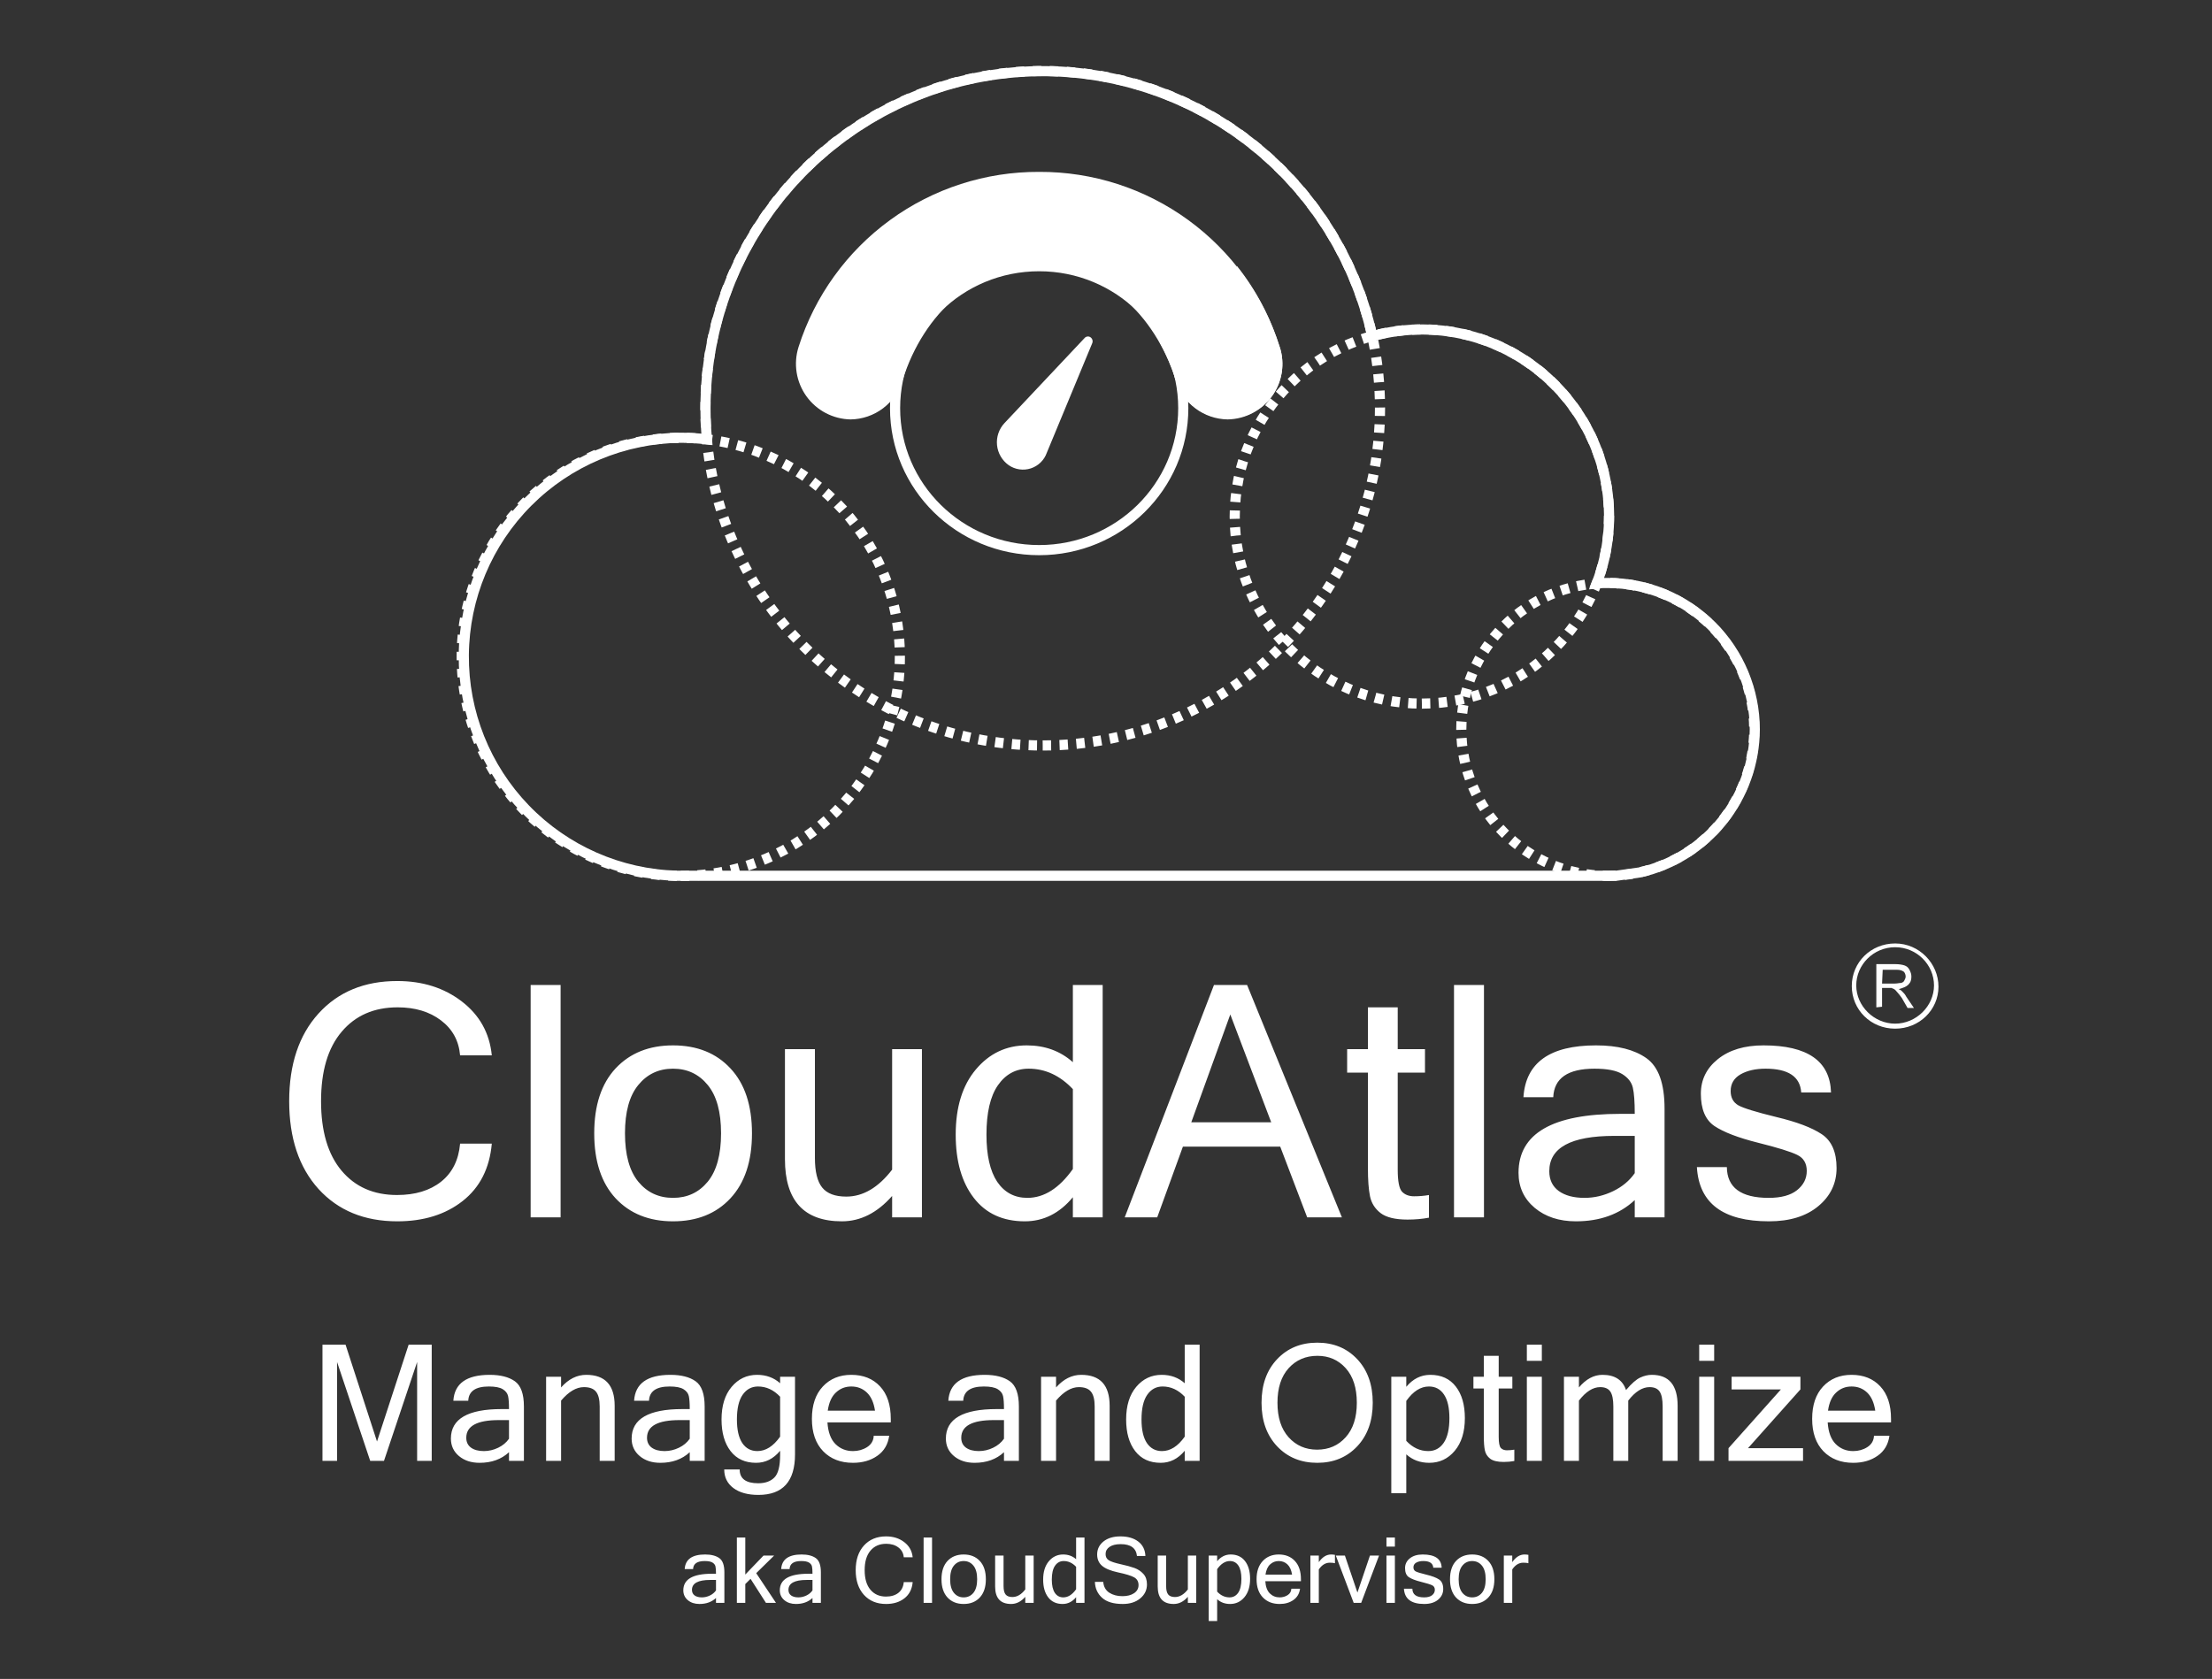
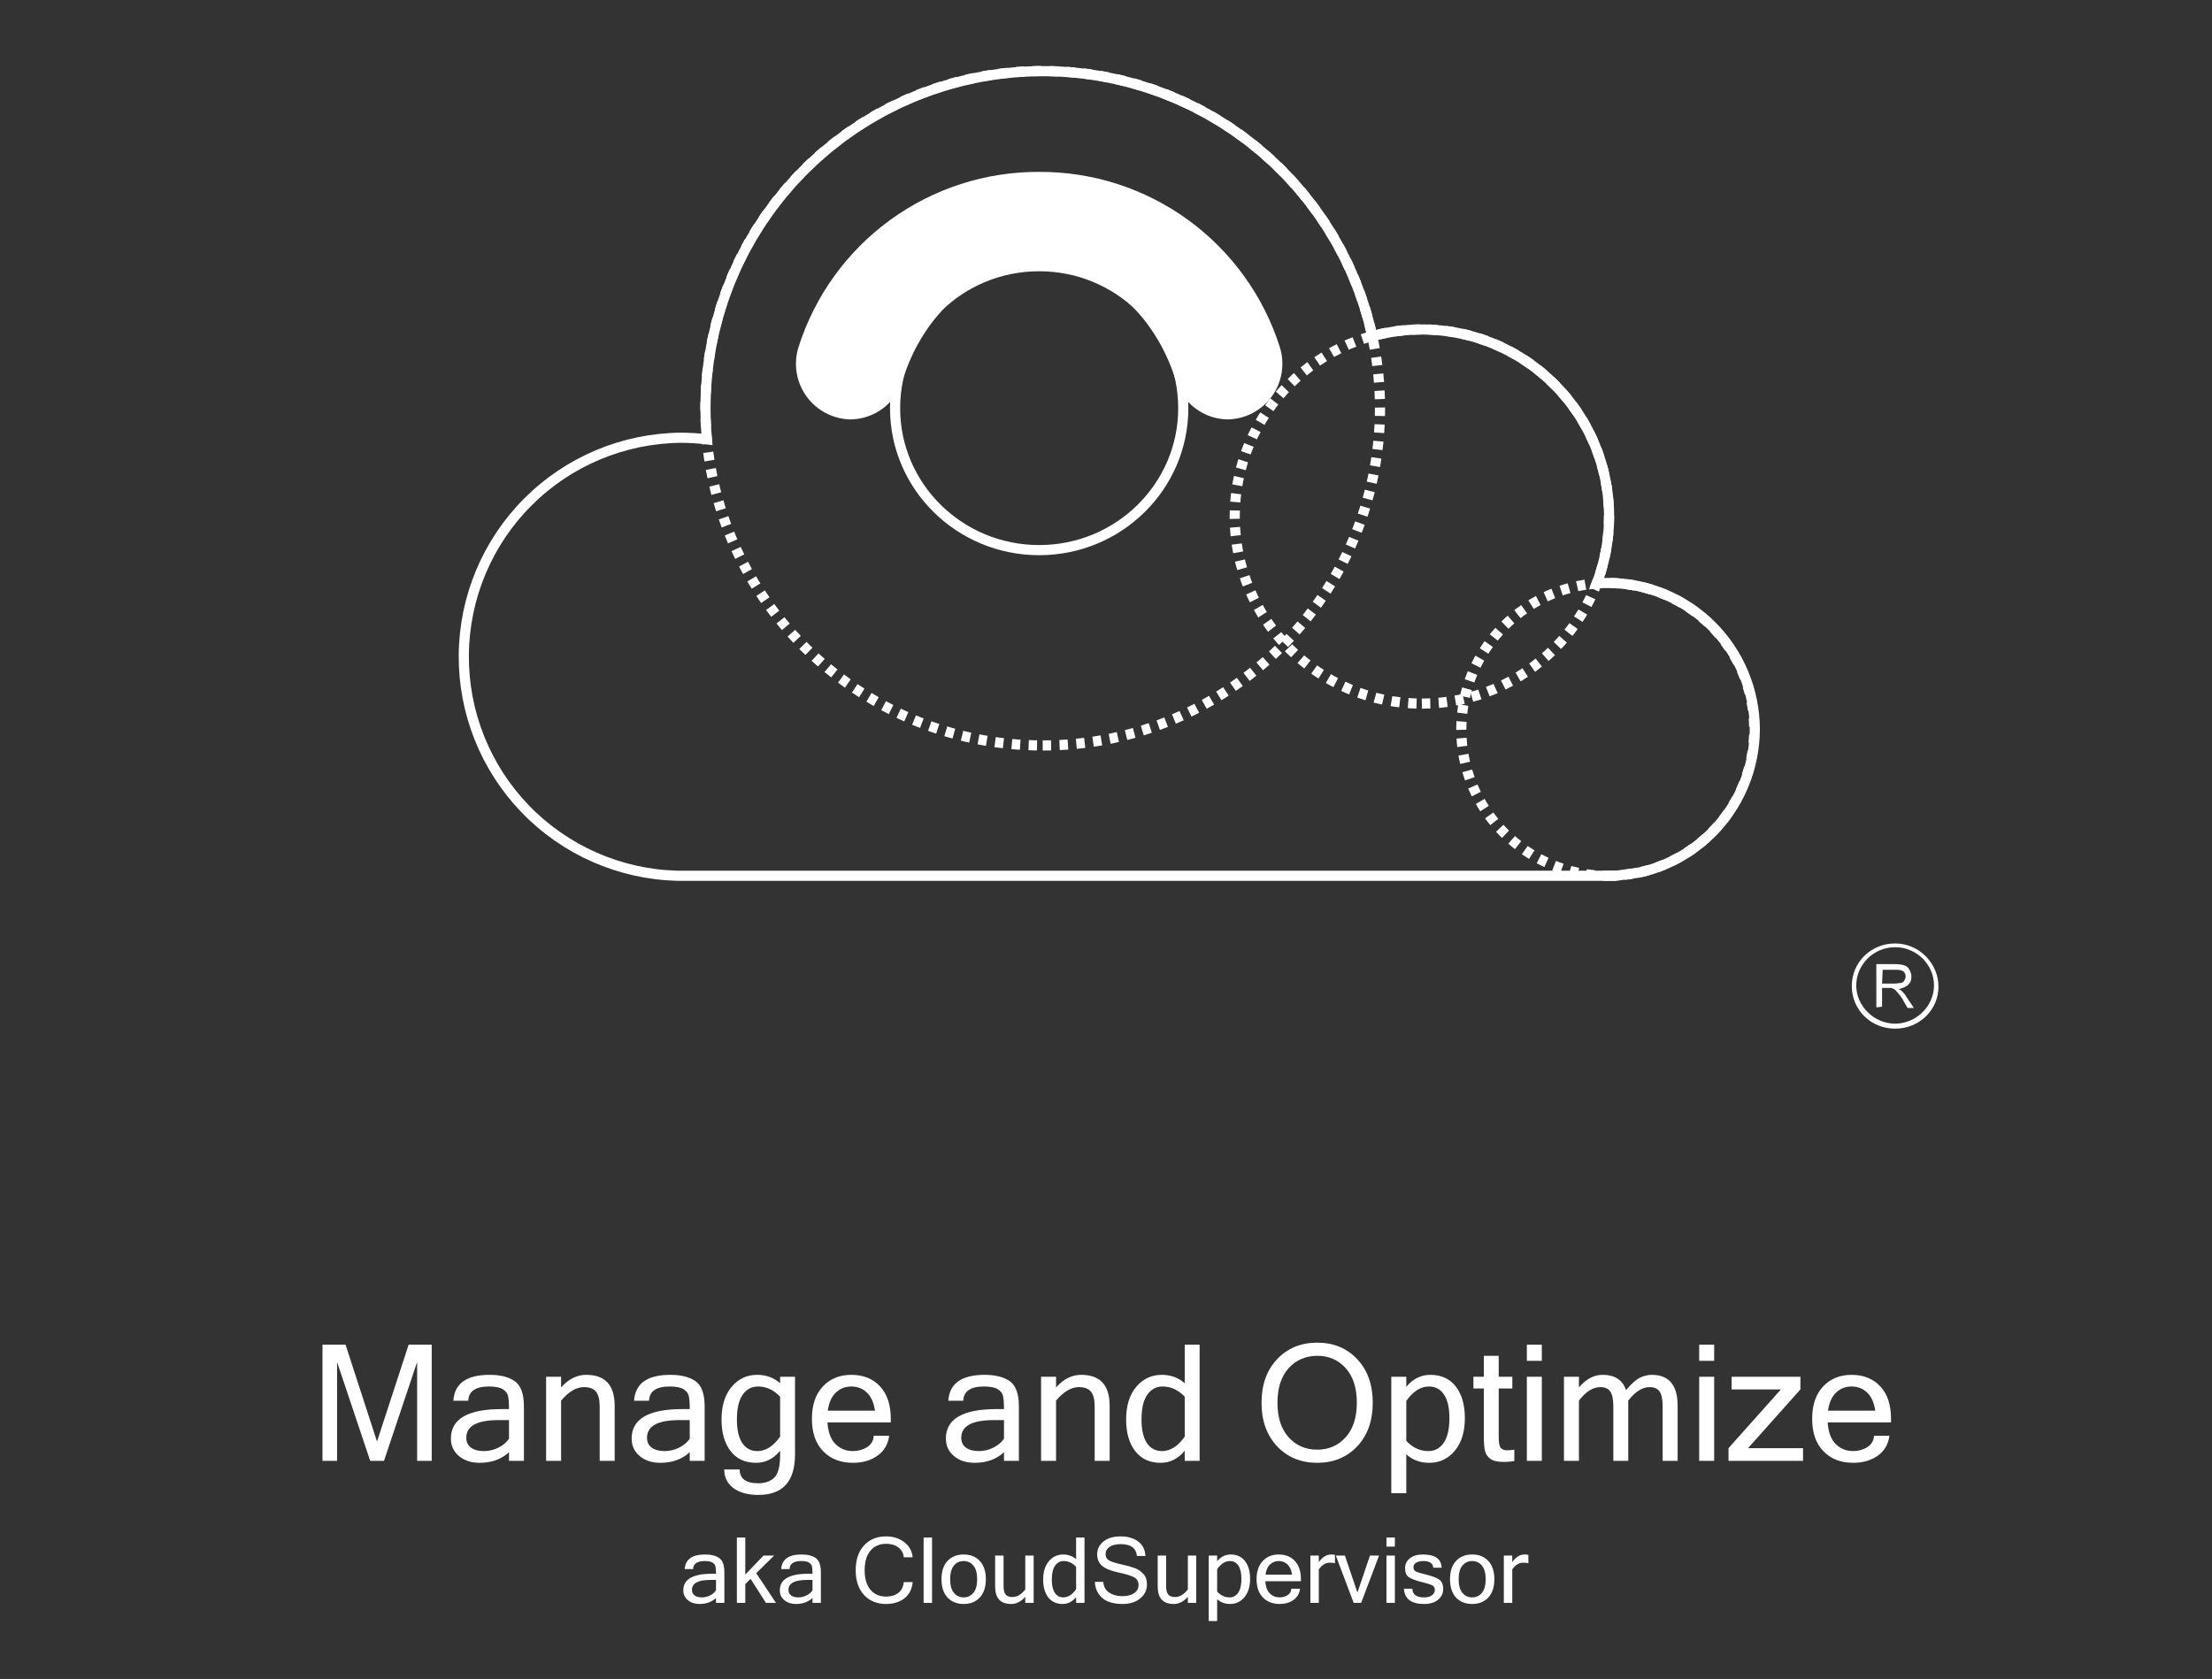
<svg xmlns="http://www.w3.org/2000/svg" width="436" height="331" viewBox="0 0 436 331" fill="none">
  <rect x="0" y="0" width="436" height="331" fill="#333333" stroke="none" />
  <path d="M85.094 288H82.219V268.516L75.688 288H72.969L66.438 268.516V288H63.562V265.094H68.109L74.312 284.188L80.547 265.094H85.094V288ZM100.328 283.641V279.969H98.312C94.042 279.969 91.906 281.13 91.906 283.453C91.906 284.297 92.219 284.948 92.844 285.406C93.469 285.854 94.312 286.078 95.375 286.078C96.344 286.078 97.281 285.859 98.188 285.422C99.094 284.984 99.807 284.391 100.328 283.641ZM100.328 286.297C98.828 287.693 96.896 288.391 94.531 288.391C92.885 288.391 91.531 287.948 90.469 287.062C89.406 286.167 88.875 285.016 88.875 283.609C88.875 279.734 92.213 277.797 98.891 277.797H100.328C100.328 276.609 100.266 275.75 100.141 275.219C100.016 274.677 99.667 274.229 99.094 273.875C98.521 273.521 97.609 273.344 96.359 273.344C93.734 273.344 92.38 274.281 92.297 276.156H89.359C89.578 272.75 91.963 271.047 96.516 271.047C98.641 271.047 100.297 271.469 101.484 272.312C102.672 273.156 103.266 274.812 103.266 277.281V288H100.328V286.297ZM110.594 273.531C112.062 271.875 113.714 271.047 115.547 271.047C119.286 271.047 121.156 273.083 121.156 277.156V288H118.203V277.281C118.203 275.927 117.958 274.953 117.469 274.359C116.99 273.766 116.198 273.469 115.094 273.469C113.594 273.469 112.094 274.354 110.594 276.125V288H107.641V271.422H110.594V273.531ZM135.953 283.641V279.969H133.938C129.667 279.969 127.531 281.13 127.531 283.453C127.531 284.297 127.844 284.948 128.469 285.406C129.094 285.854 129.938 286.078 131 286.078C131.969 286.078 132.906 285.859 133.812 285.422C134.719 284.984 135.432 284.391 135.953 283.641ZM135.953 286.297C134.453 287.693 132.521 288.391 130.156 288.391C128.51 288.391 127.156 287.948 126.094 287.062C125.031 286.167 124.5 285.016 124.5 283.609C124.5 279.734 127.839 277.797 134.516 277.797H135.953C135.953 276.609 135.891 275.75 135.766 275.219C135.641 274.677 135.292 274.229 134.719 273.875C134.146 273.521 133.234 273.344 131.984 273.344C129.359 273.344 128.005 274.281 127.922 276.156H124.984C125.203 272.75 127.589 271.047 132.141 271.047C134.266 271.047 135.922 271.469 137.109 272.312C138.297 273.156 138.891 274.812 138.891 277.281V288H135.953V286.297ZM156.703 286.719C156.703 292.052 154.297 294.719 149.484 294.719C147.401 294.719 145.755 294.266 144.547 293.359C143.349 292.453 142.75 291.234 142.75 289.703H145.797C145.797 291.516 147.016 292.422 149.453 292.422C150.828 292.422 151.891 292.042 152.641 291.281C153.391 290.531 153.766 289.052 153.766 286.844V286.016C152.453 287.599 150.875 288.391 149.031 288.391C146.865 288.391 145.188 287.62 144 286.078C142.812 284.536 142.219 282.458 142.219 279.844C142.219 277.135 142.88 274.995 144.203 273.422C145.536 271.839 147.208 271.047 149.219 271.047C151.01 271.047 152.526 271.599 153.766 272.703V271.422H156.703V286.719ZM153.766 283.234V275.359C152.495 274.016 151.042 273.344 149.406 273.344C148.146 273.344 147.135 273.891 146.375 274.984C145.625 276.068 145.25 277.688 145.25 279.844C145.25 281.885 145.604 283.438 146.312 284.5C147.031 285.552 148.021 286.078 149.281 286.078C150.927 286.078 152.422 285.13 153.766 283.234ZM168.125 288.391C165.688 288.391 163.729 287.63 162.25 286.109C160.771 284.578 160.031 282.448 160.031 279.719C160.031 277.01 160.745 274.891 162.172 273.359C163.609 271.818 165.484 271.047 167.797 271.047C170.161 271.047 172.047 271.802 173.453 273.312C174.87 274.823 175.578 276.958 175.578 279.719V280.422H163.094C163.219 282.339 163.745 283.76 164.672 284.688C165.609 285.615 166.76 286.078 168.125 286.078C169.156 286.078 170.083 285.818 170.906 285.297C171.74 284.766 172.177 284.016 172.219 283.047H175.266C175.036 284.755 174.26 286.073 172.938 287C171.625 287.927 170.021 288.391 168.125 288.391ZM172.469 278.109C172.229 276.516 171.693 275.323 170.859 274.531C170.026 273.74 169.005 273.344 167.797 273.344C166.62 273.344 165.609 273.74 164.766 274.531C163.922 275.312 163.385 276.505 163.156 278.109H172.469ZM197.891 283.641V279.969H195.875C191.604 279.969 189.469 281.13 189.469 283.453C189.469 284.297 189.781 284.948 190.406 285.406C191.031 285.854 191.875 286.078 192.938 286.078C193.906 286.078 194.844 285.859 195.75 285.422C196.656 284.984 197.37 284.391 197.891 283.641ZM197.891 286.297C196.391 287.693 194.458 288.391 192.094 288.391C190.448 288.391 189.094 287.948 188.031 287.062C186.969 286.167 186.438 285.016 186.438 283.609C186.438 279.734 189.776 277.797 196.453 277.797H197.891C197.891 276.609 197.828 275.75 197.703 275.219C197.578 274.677 197.229 274.229 196.656 273.875C196.083 273.521 195.172 273.344 193.922 273.344C191.297 273.344 189.943 274.281 189.859 276.156H186.922C187.141 272.75 189.526 271.047 194.078 271.047C196.203 271.047 197.859 271.469 199.047 272.312C200.234 273.156 200.828 274.812 200.828 277.281V288H197.891V286.297ZM208.156 273.531C209.625 271.875 211.276 271.047 213.109 271.047C216.849 271.047 218.719 273.083 218.719 277.156V288H215.766V277.281C215.766 275.927 215.521 274.953 215.031 274.359C214.552 273.766 213.76 273.469 212.656 273.469C211.156 273.469 209.656 274.354 208.156 276.125V288H205.203V271.422H208.156V273.531ZM233.516 283.234V275.359C232.245 274.016 230.792 273.344 229.156 273.344C227.896 273.344 226.885 273.891 226.125 274.984C225.375 276.068 225 277.688 225 279.844C225 281.885 225.354 283.438 226.062 284.5C226.781 285.552 227.771 286.078 229.031 286.078C230.677 286.078 232.172 285.13 233.516 283.234ZM233.516 286.016C232.203 287.599 230.625 288.391 228.781 288.391C226.615 288.391 224.938 287.62 223.75 286.078C222.562 284.536 221.969 282.458 221.969 279.844C221.969 277.135 222.63 274.995 223.953 273.422C225.286 271.839 226.958 271.047 228.969 271.047C230.76 271.047 232.276 271.599 233.516 272.703V265.094H236.453V288H233.516V286.016ZM259.641 264.703C262.849 264.703 265.474 265.786 267.516 267.953C269.557 270.12 270.578 272.984 270.578 276.547C270.578 280.109 269.557 282.974 267.516 285.141C265.474 287.307 262.849 288.391 259.641 288.391C256.422 288.391 253.786 287.307 251.734 285.141C249.682 282.964 248.656 280.099 248.656 276.547C248.656 272.984 249.682 270.12 251.734 267.953C253.786 265.786 256.422 264.703 259.641 264.703ZM259.609 285.797C261.901 285.797 263.776 284.984 265.234 283.359C266.703 281.734 267.438 279.464 267.438 276.547C267.438 273.63 266.708 271.359 265.25 269.734C263.792 268.109 261.932 267.297 259.672 267.297C257.37 267.297 255.479 268.109 254 269.734C252.531 271.359 251.797 273.63 251.797 276.547C251.797 279.453 252.531 281.724 254 283.359C255.469 284.984 257.339 285.797 259.609 285.797ZM277.188 273.406C278.5 271.833 280.078 271.047 281.922 271.047C284.089 271.047 285.766 271.818 286.953 273.359C288.141 274.891 288.734 276.964 288.734 279.578C288.734 282.297 288.068 284.448 286.734 286.031C285.411 287.604 283.74 288.391 281.719 288.391C279.927 288.391 278.417 287.833 277.188 286.719V294.375H274.234V271.422H277.188V273.406ZM277.188 284.062C278.448 285.406 279.896 286.078 281.531 286.078C282.802 286.078 283.812 285.536 284.562 284.453C285.312 283.359 285.688 281.734 285.688 279.578C285.688 277.536 285.333 275.99 284.625 274.938C283.917 273.875 282.927 273.344 281.656 273.344C280.021 273.344 278.531 274.292 277.188 276.188V284.062ZM298.484 288.031C297.839 288.156 297.135 288.219 296.375 288.219C295.167 288.219 294.281 288.005 293.719 287.578C293.156 287.141 292.807 286.583 292.672 285.906C292.536 285.229 292.469 284.307 292.469 283.141V273.734H290.422V271.422H292.469V267.297H295.406V271.422H298.094V273.734H295.406V283.297C295.406 284.432 295.547 285.156 295.828 285.469C296.12 285.771 296.516 285.922 297.016 285.922C297.526 285.922 298.016 285.88 298.484 285.797V288.031ZM303.906 288H300.953V271.422H303.906V288ZM303.906 268.281H300.953V265.094H303.906V268.281ZM330.672 288H327.719V277.281C327.719 275.906 327.521 274.927 327.125 274.344C326.729 273.76 326.068 273.469 325.141 273.469C323.714 273.469 322.312 274.354 320.938 276.125V288H318V277.281C318 275.906 317.802 274.927 317.406 274.344C317.01 273.76 316.344 273.469 315.406 273.469C313.979 273.469 312.583 274.354 311.219 276.125V288H308.266V271.422H311.219V273.531C312.615 271.875 314.161 271.047 315.859 271.047C318.286 271.047 319.833 272.047 320.5 274.047C321.604 272.745 322.542 271.922 323.312 271.578C324.083 271.224 324.839 271.047 325.578 271.047C328.974 271.047 330.672 273.083 330.672 277.156V288ZM337.875 288H334.922V271.422H337.875V288ZM337.875 268.281H334.922V265.094H337.875V268.281ZM355.391 288H340.703V285.5L351.031 273.922H341.312V271.422H354.875V273.922L344.547 285.5H355.391V288ZM365.281 288.391C362.844 288.391 360.885 287.63 359.406 286.109C357.927 284.578 357.188 282.448 357.188 279.719C357.188 277.01 357.901 274.891 359.328 273.359C360.766 271.818 362.641 271.047 364.953 271.047C367.318 271.047 369.203 271.802 370.609 273.312C372.026 274.823 372.734 276.958 372.734 279.719V280.422H360.25C360.375 282.339 360.901 283.76 361.828 284.688C362.766 285.615 363.917 286.078 365.281 286.078C366.312 286.078 367.24 285.818 368.062 285.297C368.896 284.766 369.333 284.016 369.375 283.047H372.422C372.193 284.755 371.417 286.073 370.094 287C368.781 287.927 367.177 288.391 365.281 288.391ZM369.625 278.109C369.385 276.516 368.849 275.323 368.016 274.531C367.182 273.74 366.161 273.344 364.953 273.344C363.776 273.344 362.766 273.74 361.922 274.531C361.078 275.312 360.542 276.505 360.312 278.109H369.625Z" fill="white" />
-   <path d="M78.312 240.781C71.833 240.781 66.656 238.656 62.781 234.406C58.927 230.135 57 224.365 57 217.094C57 209.823 58.927 204.062 62.781 199.812C66.656 195.542 71.833 193.406 78.312 193.406C83.292 193.406 87.531 194.75 91.031 197.438C94.531 200.125 96.5 203.667 96.938 208.062H90.688C90.438 205.167 89.177 202.865 86.906 201.156C84.656 199.448 81.812 198.594 78.375 198.594C73.729 198.594 70.052 200.198 67.344 203.406C64.635 206.594 63.281 211.156 63.281 217.094C63.281 223.01 64.625 227.573 67.312 230.781C70 233.99 73.646 235.594 78.25 235.594C81.833 235.594 84.729 234.719 86.938 232.969C89.146 231.219 90.396 228.719 90.688 225.469H96.938C96.5 230.344 94.583 234.115 91.188 236.781C87.792 239.448 83.5 240.781 78.312 240.781ZM110.5 240H104.594V194.188H110.5V240ZM132.656 206.094C137.385 206.094 141.156 207.604 143.969 210.625C146.802 213.646 148.219 217.917 148.219 223.438C148.219 228.938 146.802 233.208 143.969 236.25C141.156 239.271 137.385 240.781 132.656 240.781C127.948 240.781 124.177 239.271 121.344 236.25C118.531 233.208 117.125 228.938 117.125 223.438C117.125 217.917 118.531 213.646 121.344 210.625C124.177 207.604 127.948 206.094 132.656 206.094ZM132.656 236.156C135.469 236.156 137.75 235.094 139.5 232.969C141.25 230.823 142.125 227.646 142.125 223.438C142.125 219.208 141.25 216.031 139.5 213.906C137.75 211.76 135.469 210.688 132.656 210.688C129.844 210.688 127.562 211.76 125.812 213.906C124.062 216.031 123.188 219.208 123.188 223.438C123.188 227.646 124.062 230.823 125.812 232.969C127.562 235.094 129.844 236.156 132.656 236.156ZM175.844 235.781C172.906 239.115 169.604 240.781 165.938 240.781C158.458 240.781 154.719 236.698 154.719 228.531V206.844H160.625V228.281C160.625 230.99 161.104 232.938 162.062 234.125C163.021 235.312 164.604 235.906 166.812 235.906C170.104 235.906 173.115 234.135 175.844 230.594V206.844H181.719V240H175.844V235.781ZM211.469 230.469V214.719C208.927 212.031 206.021 210.688 202.75 210.688C200.229 210.688 198.208 211.781 196.688 213.969C195.188 216.135 194.438 219.375 194.438 223.688C194.438 227.771 195.146 230.875 196.562 233C198 235.104 199.979 236.156 202.5 236.156C205.792 236.156 208.781 234.26 211.469 230.469ZM211.469 236.031C208.844 239.198 205.688 240.781 202 240.781C197.667 240.781 194.312 239.24 191.938 236.156C189.562 233.073 188.375 228.917 188.375 223.688C188.375 218.271 189.698 213.99 192.344 210.844C195.01 207.677 198.354 206.094 202.375 206.094C205.958 206.094 208.99 207.198 211.469 209.406V194.188H217.344V240H211.469V236.031ZM250.562 221.25L242.5 200L234.812 221.25H250.562ZM264.5 240H257.656L252.344 226.062H233.156L228.094 240H221.688L239.281 194.188H245.812L264.5 240ZM281.656 240.062C280.365 240.312 278.958 240.438 277.438 240.438C275.021 240.438 273.25 240.01 272.125 239.156C271 238.281 270.302 237.167 270.031 235.812C269.76 234.458 269.625 232.615 269.625 230.281V211.469H265.531V206.844H269.625V198.594H275.5V206.844H280.875V211.469H275.5V230.594C275.5 232.865 275.781 234.312 276.344 234.938C276.927 235.542 277.719 235.844 278.719 235.844C279.74 235.844 280.719 235.76 281.656 235.594V240.062ZM292.5 240H286.594V194.188H292.5V240ZM322.219 231.281V223.938H318.188C309.646 223.938 305.375 226.26 305.375 230.906C305.375 232.594 306 233.896 307.25 234.812C308.5 235.708 310.188 236.156 312.312 236.156C314.25 236.156 316.125 235.719 317.938 234.844C319.75 233.969 321.177 232.781 322.219 231.281ZM322.219 236.594C319.219 239.385 315.354 240.781 310.625 240.781C307.333 240.781 304.625 239.896 302.5 238.125C300.375 236.333 299.312 234.031 299.312 231.219C299.312 223.469 305.99 219.594 319.344 219.594H322.219C322.219 217.219 322.094 215.5 321.844 214.438C321.594 213.354 320.896 212.458 319.75 211.75C318.604 211.042 316.781 210.688 314.281 210.688C309.031 210.688 306.323 212.562 306.156 216.312H300.281C300.719 209.5 305.49 206.094 314.594 206.094C318.844 206.094 322.156 206.938 324.531 208.625C326.906 210.312 328.094 213.625 328.094 218.562V240H322.219V236.594ZM348.688 240.781C339.625 240.781 334.885 237.219 334.469 230.094H340.375C340.417 234.135 343.167 236.156 348.625 236.156C351.062 236.156 352.917 235.656 354.188 234.656C355.479 233.635 356.125 232.365 356.125 230.844C356.125 229.344 355.5 228.292 354.25 227.688C353 227.062 350.417 226.26 346.5 225.281C342.604 224.302 339.75 223.208 337.938 222C336.146 220.792 335.25 218.667 335.25 215.625C335.25 212.875 336.365 210.604 338.594 208.812C340.844 207 343.844 206.094 347.594 206.094C356.281 206.094 360.719 209.188 360.906 215.375H355.031C354.823 212.25 352.479 210.688 348 210.688C346.021 210.688 344.375 211.062 343.062 211.812C341.771 212.562 341.125 213.656 341.125 215.094C341.125 216.385 341.625 217.323 342.625 217.906C343.625 218.469 346.125 219.24 350.125 220.219C354.146 221.177 357.125 222.302 359.062 223.594C361.021 224.885 362 227.115 362 230.281C362 233.302 360.792 235.812 358.375 237.812C355.979 239.792 352.75 240.781 348.688 240.781Z" fill="white" />
  <path d="M373.543 186.741C377.814 186.741 381.206 190.2 381.206 194.276C381.206 198.352 377.688 201.811 373.543 201.811C369.397 201.811 365.879 198.352 365.879 194.276C365.879 190.2 369.271 186.741 373.543 186.741ZM373.543 186C368.769 186 365 189.706 365 194.4C365 199.093 368.769 202.799 373.543 202.799C378.316 202.799 382.085 199.093 382.085 194.523C382.085 189.953 378.316 186 373.543 186Z" fill="white" />
  <path d="M369.837 198.599V190.076H373.606C374.359 190.076 374.988 190.199 375.364 190.323C375.741 190.447 376.118 190.694 376.369 191.188C376.621 191.682 376.746 192.052 376.746 192.546C376.746 193.164 376.621 193.658 376.118 194.152C375.741 194.523 375.113 194.77 374.234 195.017C374.611 195.14 374.736 195.264 374.862 195.387C375.239 195.758 375.49 196.005 375.741 196.499L377.249 198.723H375.993L374.862 196.746C374.485 196.252 374.234 195.882 373.983 195.635C373.731 195.387 373.606 195.14 373.354 195.017C373.229 194.893 372.978 194.893 372.852 194.77C372.726 194.77 372.475 194.77 372.224 194.77H370.968V198.476L369.837 198.599ZM370.968 193.905H373.48C373.983 193.905 374.359 193.782 374.736 193.782C375.113 193.658 375.239 193.535 375.364 193.288C375.49 193.041 375.616 192.793 375.616 192.546C375.616 192.176 375.49 191.805 375.239 191.558C374.862 191.311 374.485 191.188 373.857 191.188H371.093L370.968 193.905Z" fill="white" />
  <path d="M205.524 146.967C242.242 146.967 272.007 117.202 272.007 80.484C272.007 43.766 242.242 14 205.524 14C168.806 14 139.04 43.766 139.04 80.484C139.04 117.202 168.806 146.967 205.524 146.967Z" stroke="white" stroke-width="2" stroke-miterlimit="10" stroke-dasharray="1.66 1.66" />
  <path d="M280.26 138.715C300.632 138.715 317.147 122.2 317.147 101.827C317.147 81.455 300.632 64.94 280.26 64.94C259.887 64.94 243.372 81.455 243.372 101.827C243.372 122.2 259.887 138.715 280.26 138.715Z" stroke="white" stroke-width="2" stroke-miterlimit="10" stroke-dasharray="1.66 1.66" />
  <path d="M316.898 172.669C332.841 172.669 345.765 159.745 345.765 143.802C345.765 127.859 332.841 114.935 316.898 114.935C300.955 114.935 288.031 127.859 288.031 143.802C288.031 159.745 300.955 172.669 316.898 172.669Z" stroke="white" stroke-width="2" stroke-miterlimit="10" stroke-dasharray="1.64 1.64" />
-   <path d="M134.185 172.686C158.035 172.686 177.369 153.351 177.369 129.501C177.369 105.651 158.035 86.317 134.185 86.317C110.334 86.317 91 105.651 91 129.501C91 153.351 110.334 172.686 134.185 172.686Z" stroke="white" stroke-width="2" stroke-miterlimit="10" stroke-dasharray="1.66 1.66" />
  <path d="M345.882 143.802C345.869 136.139 342.814 128.794 337.389 123.381C331.964 117.969 324.612 114.931 316.949 114.935C316.22 114.935 315.458 114.935 314.728 115.018C317.164 108.648 317.785 101.727 316.524 95.025C315.262 88.323 312.168 82.102 307.584 77.052C303 72.003 297.106 68.323 290.556 66.422C284.007 64.521 277.059 64.472 270.483 66.282C266.975 50.271 257.675 36.121 244.371 26.548C231.066 16.975 214.694 12.654 198.398 14.415C182.103 16.176 167.032 23.894 156.079 36.089C145.127 48.283 139.065 64.093 139.057 80.484C139.057 82.555 139.157 84.593 139.339 86.615C137.634 86.409 135.919 86.304 134.202 86.3C122.881 86.405 112.054 90.95 104.052 98.959C96.05 106.967 91.513 117.798 91.418 129.118C91.322 140.439 95.676 151.344 103.541 159.487C111.407 167.629 122.156 172.357 133.473 172.653H318.556L323.263 171.99C329.661 170.535 335.379 166.957 339.486 161.839C343.593 156.721 345.847 150.364 345.882 143.802Z" stroke="white" stroke-width="2" stroke-miterlimit="10" />
  <path d="M204.828 33.886C194.277 33.837 183.986 37.16 175.455 43.369C166.924 49.578 160.599 58.349 157.401 68.403C156.885 70.031 156.756 71.757 157.024 73.444C157.293 75.13 157.951 76.731 158.947 78.118C159.943 79.505 161.25 80.641 162.762 81.434C164.274 82.227 165.951 82.657 167.658 82.688C169.974 82.656 172.218 81.884 174.063 80.486C175.909 79.088 177.259 77.136 177.916 74.916C182.075 61.659 192.548 52.346 204.828 52.346C217.107 52.346 227.563 61.709 231.739 74.916C232.393 77.135 233.74 79.086 235.583 80.484C237.426 81.883 239.667 82.655 241.98 82.688C243.689 82.659 245.368 82.232 246.882 81.439C248.397 80.647 249.705 79.512 250.703 78.125C251.701 76.737 252.361 75.135 252.63 73.448C252.9 71.76 252.771 70.032 252.254 68.403C249.056 58.349 242.731 49.578 234.2 43.369C225.669 37.16 215.379 33.837 204.828 33.886Z" fill="white" />
  <path d="M204.828 108.456C220.514 108.456 233.231 95.925 233.231 80.467C233.231 65.009 220.514 52.478 204.828 52.478C189.141 52.478 176.425 65.009 176.425 80.467C176.425 95.925 189.141 108.456 204.828 108.456Z" stroke="white" stroke-width="2" stroke-miterlimit="10" />
-   <path d="M252.238 68.503C250.468 62.651 247.6 57.191 243.787 52.412C244.035 59.422 240.804 65.404 235.899 67.326C233.558 68.2 230.993 68.27 228.607 67.525C229.879 69.828 230.912 72.254 231.69 74.767C232.087 76.138 232.754 77.417 233.651 78.528C234.548 79.64 235.658 80.561 236.915 81.239C238.172 81.917 239.551 82.338 240.972 82.477C242.394 82.615 243.829 82.47 245.193 82.049C246.558 81.627 247.825 80.938 248.92 80.022C250.015 79.105 250.917 77.98 251.573 76.711C252.229 75.443 252.625 74.056 252.74 72.632C252.854 71.209 252.683 69.777 252.238 68.42V68.503Z" fill="white" />
-   <path d="M198.813 91.702C198.171 91.245 197.634 90.655 197.239 89.973C196.843 89.291 196.598 88.532 196.52 87.747C196.441 86.963 196.531 86.171 196.784 85.424C197.036 84.677 197.446 83.993 197.984 83.417L213.76 66.663C213.9 66.489 214.102 66.374 214.323 66.344C214.545 66.313 214.77 66.368 214.953 66.498C215.138 66.631 215.271 66.825 215.329 67.046C215.386 67.266 215.365 67.501 215.268 67.707C212.285 74.921 209.308 82.102 206.336 89.25C206.084 89.973 205.668 90.629 205.121 91.165C204.574 91.701 203.91 92.103 203.182 92.341C202.454 92.578 201.68 92.644 200.923 92.533C200.165 92.423 199.442 92.138 198.813 91.702Z" fill="white" />
  <path d="M141.128 313.548V311.482H139.994C137.592 311.482 136.391 312.136 136.391 313.442C136.391 313.917 136.566 314.283 136.918 314.541C137.27 314.793 137.744 314.919 138.342 314.919C138.887 314.919 139.414 314.796 139.924 314.55C140.434 314.304 140.835 313.97 141.128 313.548ZM141.128 315.042C140.284 315.827 139.197 316.22 137.867 316.22C136.941 316.22 136.18 315.971 135.582 315.473C134.984 314.969 134.686 314.321 134.686 313.53C134.686 311.351 136.563 310.261 140.319 310.261H141.128C141.128 309.593 141.093 309.109 141.022 308.811C140.952 308.506 140.756 308.254 140.434 308.055C140.111 307.855 139.599 307.756 138.896 307.756C137.419 307.756 136.657 308.283 136.61 309.338H134.958C135.081 307.422 136.423 306.464 138.983 306.464C140.179 306.464 141.11 306.701 141.778 307.176C142.446 307.65 142.78 308.582 142.78 309.971V316H141.128V315.042ZM152.949 316H150.972L147.939 311.263L146.902 312.291V316H145.241V303.115H146.902V310.419L150.497 306.675H152.589L149.056 310.146L152.949 316ZM160.147 313.548V311.482H159.014C156.611 311.482 155.41 312.136 155.41 313.442C155.41 313.917 155.586 314.283 155.938 314.541C156.289 314.793 156.764 314.919 157.361 314.919C157.906 314.919 158.434 314.796 158.943 314.55C159.453 314.304 159.854 313.97 160.147 313.548ZM160.147 315.042C159.304 315.827 158.217 316.22 156.887 316.22C155.961 316.22 155.199 315.971 154.602 315.473C154.004 314.969 153.705 314.321 153.705 313.53C153.705 311.351 155.583 310.261 159.339 310.261H160.147C160.147 309.593 160.112 309.109 160.042 308.811C159.972 308.506 159.775 308.254 159.453 308.055C159.131 307.855 158.618 307.756 157.915 307.756C156.438 307.756 155.677 308.283 155.63 309.338H153.978C154.101 307.422 155.442 306.464 158.003 306.464C159.198 306.464 160.13 306.701 160.798 307.176C161.466 307.65 161.8 308.582 161.8 309.971V316H160.147V315.042ZM174.658 316.22C172.836 316.22 171.38 315.622 170.29 314.427C169.206 313.226 168.664 311.603 168.664 309.558C168.664 307.513 169.206 305.893 170.29 304.697C171.38 303.496 172.836 302.896 174.658 302.896C176.059 302.896 177.251 303.273 178.235 304.029C179.22 304.785 179.773 305.781 179.896 307.018H178.139C178.068 306.203 177.714 305.556 177.075 305.075C176.442 304.595 175.643 304.354 174.676 304.354C173.369 304.354 172.335 304.806 171.573 305.708C170.812 306.604 170.431 307.888 170.431 309.558C170.431 311.222 170.809 312.505 171.564 313.407C172.32 314.31 173.346 314.761 174.641 314.761C175.648 314.761 176.463 314.515 177.084 314.022C177.705 313.53 178.057 312.827 178.139 311.913H179.896C179.773 313.284 179.234 314.345 178.279 315.095C177.324 315.845 176.117 316.22 174.658 316.22ZM183.711 316H182.05V303.115H183.711V316ZM189.942 306.464C191.272 306.464 192.333 306.889 193.124 307.738C193.921 308.588 194.319 309.789 194.319 311.342C194.319 312.889 193.921 314.09 193.124 314.945C192.333 315.795 191.272 316.22 189.942 316.22C188.618 316.22 187.558 315.795 186.761 314.945C185.97 314.09 185.574 312.889 185.574 311.342C185.574 309.789 185.97 308.588 186.761 307.738C187.558 306.889 188.618 306.464 189.942 306.464ZM189.942 314.919C190.733 314.919 191.375 314.62 191.867 314.022C192.359 313.419 192.605 312.525 192.605 311.342C192.605 310.152 192.359 309.259 191.867 308.661C191.375 308.058 190.733 307.756 189.942 307.756C189.151 307.756 188.51 308.058 188.018 308.661C187.525 309.259 187.279 310.152 187.279 311.342C187.279 312.525 187.525 313.419 188.018 314.022C188.51 314.62 189.151 314.919 189.942 314.919ZM202.089 314.813C201.263 315.751 200.334 316.22 199.303 316.22C197.199 316.22 196.147 315.071 196.147 312.774V306.675H197.809V312.704C197.809 313.466 197.943 314.014 198.213 314.348C198.482 314.682 198.928 314.849 199.549 314.849C200.475 314.849 201.321 314.351 202.089 313.354V306.675H203.741V316H202.089V314.813ZM212.108 313.319V308.89C211.394 308.134 210.576 307.756 209.656 307.756C208.947 307.756 208.379 308.063 207.951 308.679C207.529 309.288 207.318 310.199 207.318 311.412C207.318 312.561 207.518 313.434 207.916 314.031C208.32 314.623 208.877 314.919 209.586 314.919C210.512 314.919 211.353 314.386 212.108 313.319ZM212.108 314.884C211.37 315.774 210.482 316.22 209.445 316.22C208.227 316.22 207.283 315.786 206.615 314.919C205.947 314.052 205.613 312.883 205.613 311.412C205.613 309.889 205.985 308.685 206.729 307.8C207.479 306.909 208.42 306.464 209.551 306.464C210.559 306.464 211.411 306.774 212.108 307.396V303.115H213.761V316H212.108V314.884ZM221.302 316.22C219.485 316.22 218.126 315.812 217.224 314.998C216.327 314.184 215.855 313.138 215.809 311.86H217.452C217.54 312.821 217.938 313.533 218.647 313.996C219.362 314.453 220.224 314.682 221.231 314.682C222.187 314.682 222.954 314.485 223.534 314.093C224.12 313.7 224.413 313.167 224.413 312.493C224.413 311.784 224.111 311.269 223.508 310.946C222.904 310.624 221.864 310.308 220.388 309.997C218.917 309.681 217.859 309.244 217.215 308.688C216.576 308.131 216.257 307.39 216.257 306.464C216.257 305.421 216.673 304.565 217.505 303.897C218.343 303.229 219.453 302.896 220.836 302.896C222.289 302.896 223.461 303.232 224.352 303.906C225.242 304.58 225.714 305.532 225.767 306.763H224.105C223.936 305.204 222.869 304.425 220.906 304.425C219.957 304.425 219.222 304.604 218.7 304.961C218.179 305.318 217.918 305.793 217.918 306.385C217.918 306.924 218.126 307.328 218.542 307.598C218.964 307.867 219.746 308.128 220.889 308.38C222.037 308.632 222.948 308.881 223.622 309.127C224.296 309.373 224.873 309.757 225.354 310.278C225.834 310.794 226.074 311.488 226.074 312.361C226.074 313.469 225.632 314.389 224.747 315.121C223.868 315.854 222.72 316.22 221.302 316.22ZM234.134 314.813C233.308 315.751 232.379 316.22 231.348 316.22C229.244 316.22 228.192 315.071 228.192 312.774V306.675H229.854V312.704C229.854 313.466 229.988 314.014 230.258 314.348C230.527 314.682 230.973 314.849 231.594 314.849C232.52 314.849 233.366 314.351 234.134 313.354V306.675H235.786V316H234.134V314.813ZM239.908 307.791C240.646 306.906 241.534 306.464 242.571 306.464C243.79 306.464 244.733 306.897 245.401 307.765C246.069 308.626 246.403 309.792 246.403 311.263C246.403 312.792 246.028 314.002 245.278 314.893C244.534 315.777 243.594 316.22 242.457 316.22C241.449 316.22 240.6 315.906 239.908 315.279V319.586H238.247V306.675H239.908V307.791ZM239.908 313.785C240.617 314.541 241.432 314.919 242.352 314.919C243.066 314.919 243.635 314.614 244.057 314.005C244.479 313.39 244.689 312.476 244.689 311.263C244.689 310.114 244.49 309.244 244.092 308.652C243.693 308.055 243.137 307.756 242.422 307.756C241.502 307.756 240.664 308.289 239.908 309.355V313.785ZM252.23 316.22C250.859 316.22 249.758 315.792 248.926 314.937C248.094 314.075 247.678 312.877 247.678 311.342C247.678 309.818 248.079 308.626 248.882 307.765C249.69 306.897 250.745 306.464 252.046 306.464C253.376 306.464 254.437 306.889 255.228 307.738C256.024 308.588 256.423 309.789 256.423 311.342V311.737H249.4C249.471 312.815 249.767 313.615 250.288 314.137C250.815 314.658 251.463 314.919 252.23 314.919C252.811 314.919 253.332 314.772 253.795 314.479C254.264 314.181 254.51 313.759 254.533 313.214H256.247C256.118 314.175 255.682 314.916 254.938 315.438C254.199 315.959 253.297 316.22 252.23 316.22ZM254.674 310.437C254.539 309.54 254.237 308.869 253.769 308.424C253.3 307.979 252.726 307.756 252.046 307.756C251.384 307.756 250.815 307.979 250.341 308.424C249.866 308.863 249.564 309.534 249.436 310.437H254.674ZM263.129 308.187C262.895 308.116 262.558 308.081 262.118 308.081C261.274 308.081 260.551 308.523 259.947 309.408V316H258.286V306.675H259.947V307.976C260.645 306.968 261.453 306.464 262.373 306.464C262.607 306.464 262.859 306.487 263.129 306.534V308.187ZM271.821 306.675L268.297 316H266.82L263.296 306.675H265.089L267.559 313.97L270.028 306.675H271.821ZM274.941 316H273.28V306.675H274.941V316ZM274.941 304.908H273.28V303.115H274.941V304.908ZM280.725 316.22C278.176 316.22 276.843 315.218 276.726 313.214H278.387C278.398 314.351 279.172 314.919 280.707 314.919C281.393 314.919 281.914 314.778 282.271 314.497C282.635 314.21 282.816 313.853 282.816 313.425C282.816 313.003 282.641 312.707 282.289 312.537C281.938 312.361 281.211 312.136 280.109 311.86C279.014 311.585 278.211 311.277 277.701 310.938C277.197 310.598 276.945 310 276.945 309.145C276.945 308.371 277.259 307.732 277.886 307.229C278.519 306.719 279.362 306.464 280.417 306.464C282.86 306.464 284.108 307.334 284.161 309.074H282.509C282.45 308.195 281.791 307.756 280.531 307.756C279.975 307.756 279.512 307.861 279.143 308.072C278.779 308.283 278.598 308.591 278.598 308.995C278.598 309.358 278.738 309.622 279.02 309.786C279.301 309.944 280.004 310.161 281.129 310.437C282.26 310.706 283.098 311.022 283.643 311.386C284.193 311.749 284.469 312.376 284.469 313.267C284.469 314.116 284.129 314.822 283.449 315.385C282.775 315.941 281.867 316.22 280.725 316.22ZM290.173 306.464C291.503 306.464 292.563 306.889 293.354 307.738C294.151 308.588 294.55 309.789 294.55 311.342C294.55 312.889 294.151 314.09 293.354 314.945C292.563 315.795 291.503 316.22 290.173 316.22C288.849 316.22 287.788 315.795 286.991 314.945C286.2 314.09 285.805 312.889 285.805 311.342C285.805 309.789 286.2 308.588 286.991 307.738C287.788 306.889 288.849 306.464 290.173 306.464ZM290.173 314.919C290.964 314.919 291.605 314.62 292.098 314.022C292.59 313.419 292.836 312.525 292.836 311.342C292.836 310.152 292.59 309.259 292.098 308.661C291.605 308.058 290.964 307.756 290.173 307.756C289.382 307.756 288.74 308.058 288.248 308.661C287.756 309.259 287.51 310.152 287.51 311.342C287.51 312.525 287.756 313.419 288.248 314.022C288.74 314.62 289.382 314.919 290.173 314.919ZM301.256 308.187C301.021 308.116 300.685 308.081 300.245 308.081C299.401 308.081 298.678 308.523 298.074 309.408V316H296.413V306.675H298.074V307.976C298.771 306.968 299.58 306.464 300.5 306.464C300.734 306.464 300.986 306.487 301.256 306.534V308.187Z" fill="white" />
</svg>